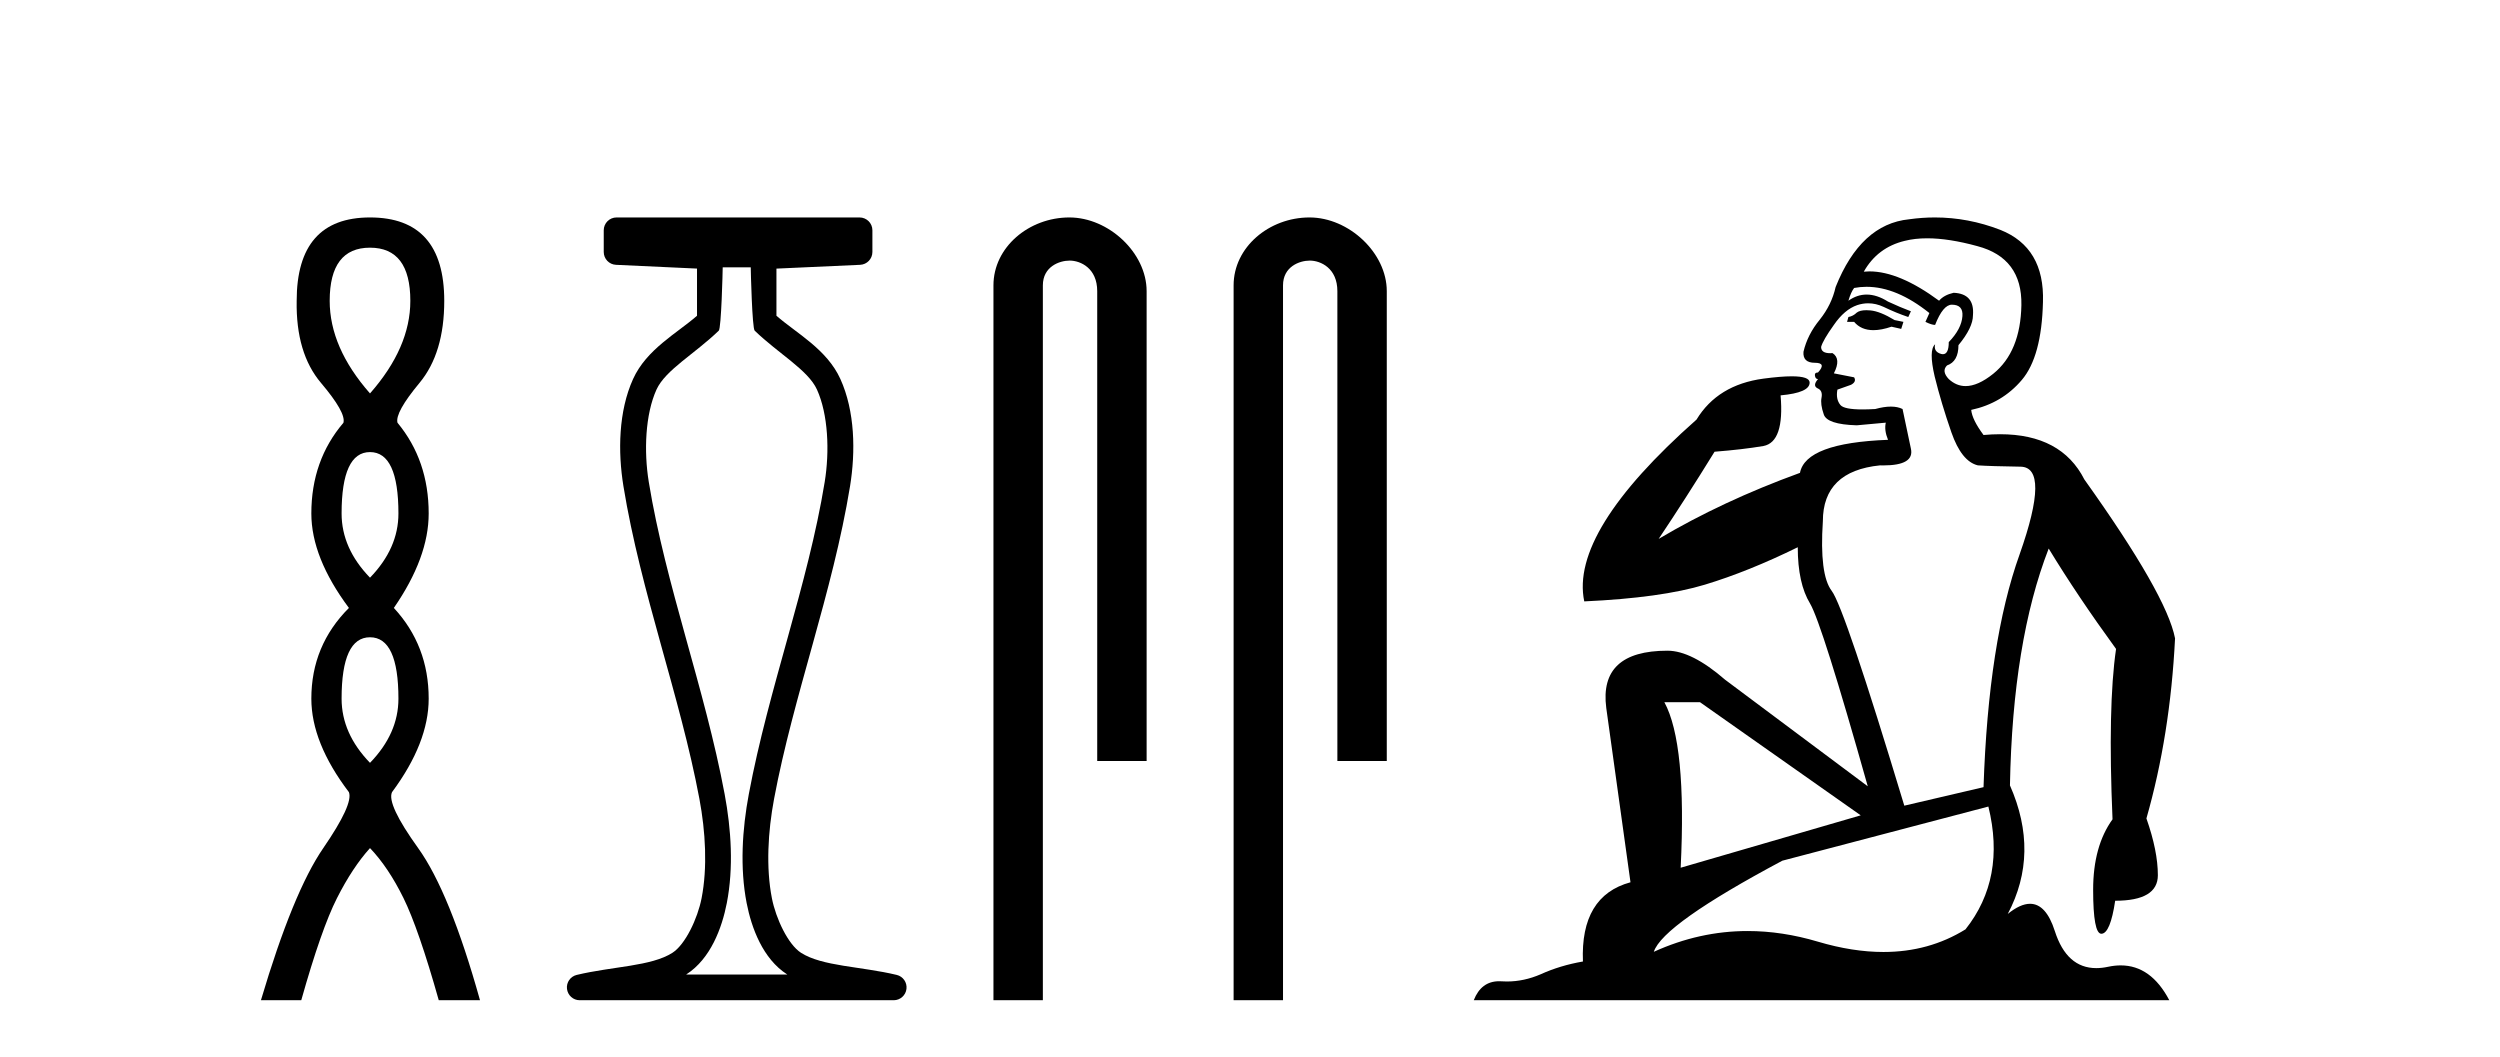
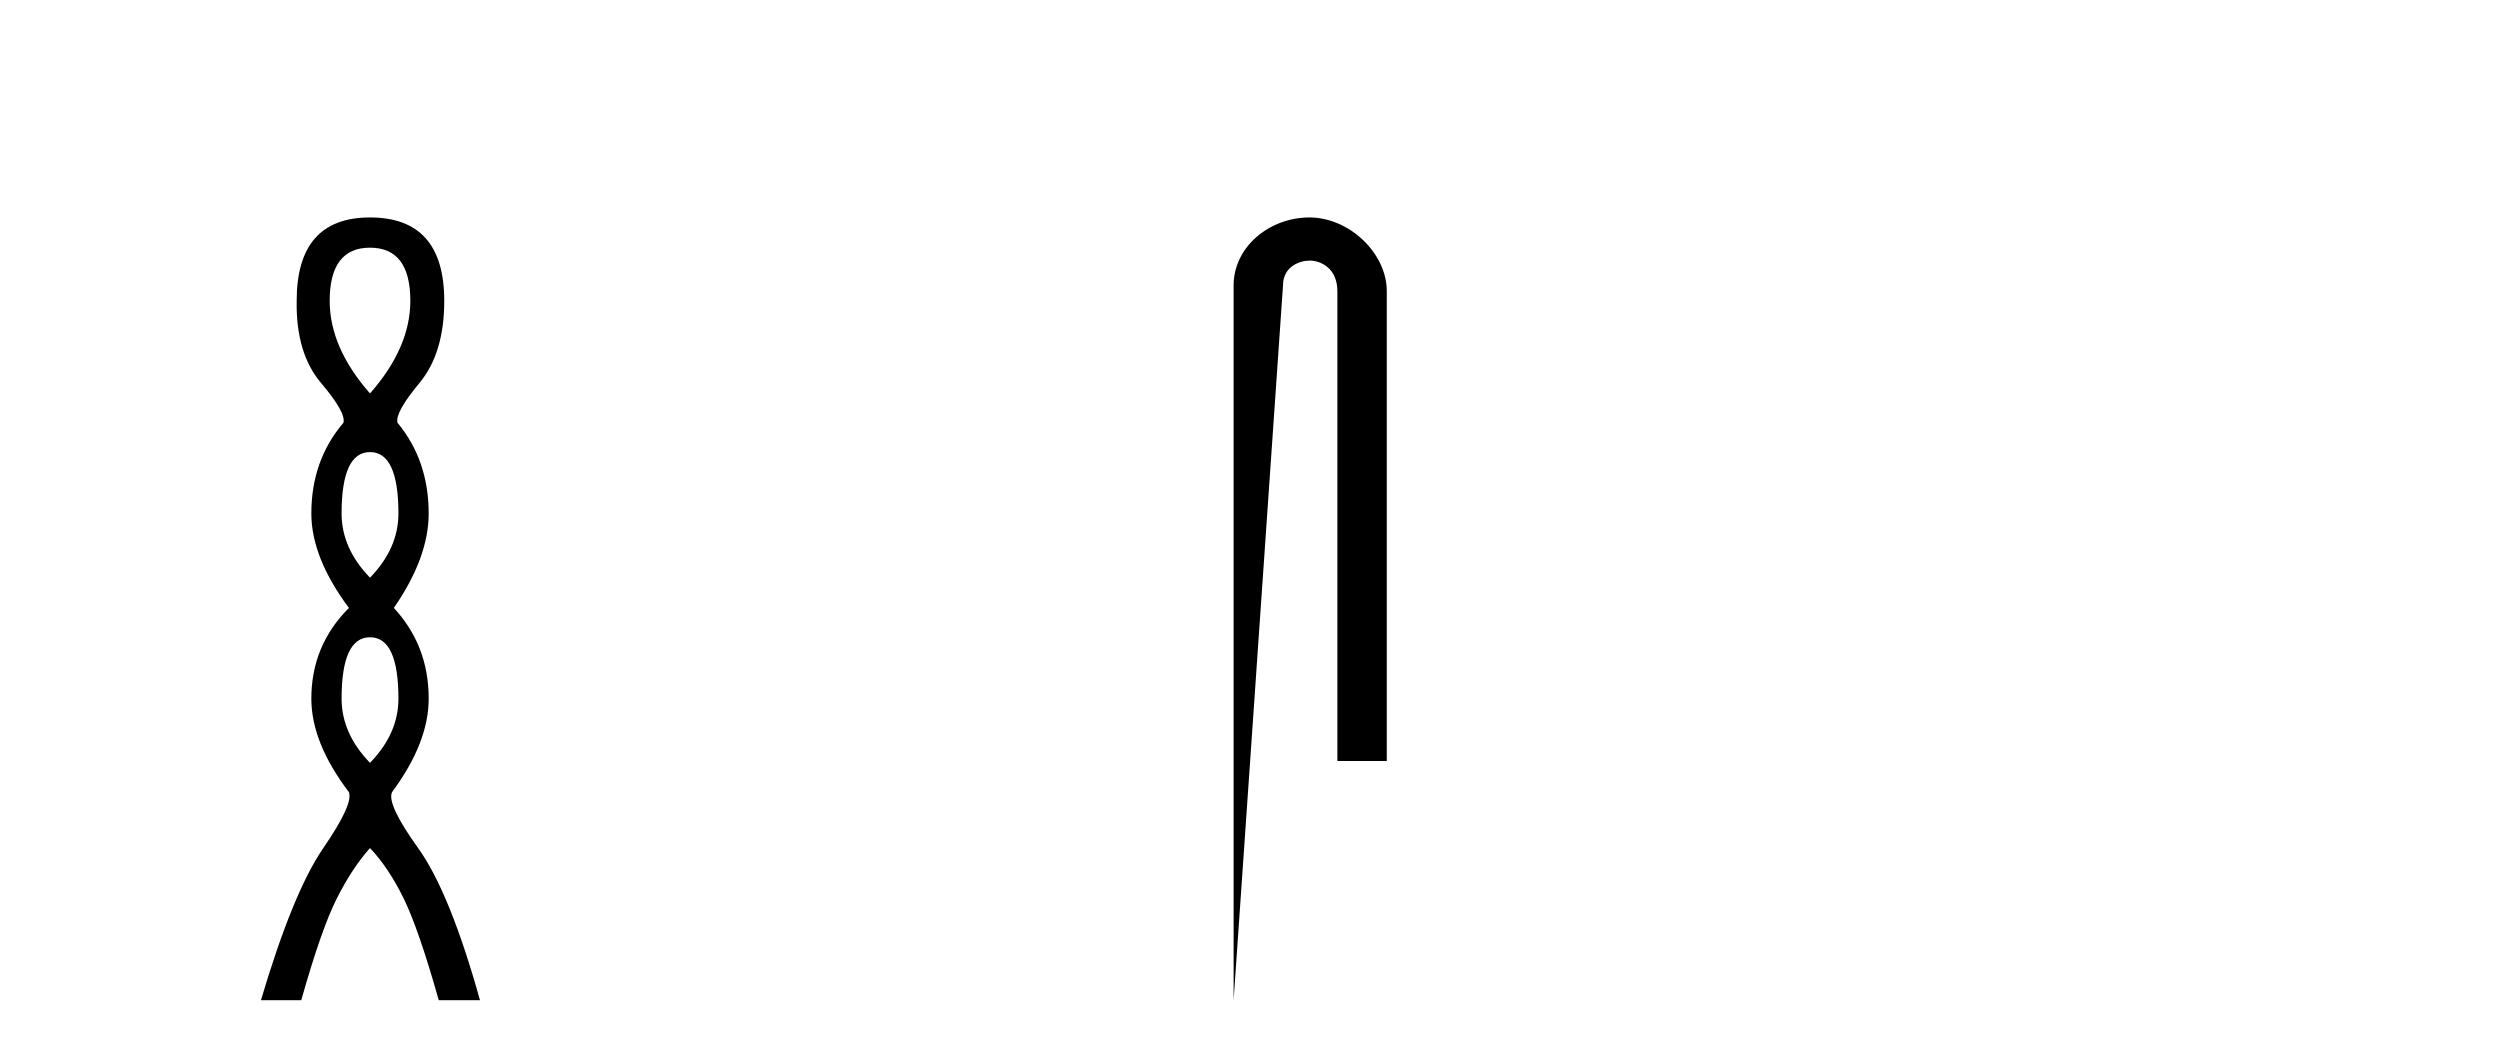
<svg xmlns="http://www.w3.org/2000/svg" width="97.0" height="41.0">
  <path d="M 14.356 9.61 Q 15.921 9.61 15.921 11.673 Q 15.921 13.487 14.356 15.265 Q 12.792 13.487 12.792 11.673 Q 12.792 9.61 14.356 9.61 ZM 14.356 17.541 Q 15.459 17.541 15.459 19.924 Q 15.459 21.276 14.356 22.414 Q 13.254 21.276 13.254 19.924 Q 13.254 17.541 14.356 17.541 ZM 14.356 24.726 Q 15.459 24.726 15.459 27.108 Q 15.459 28.46 14.356 29.598 Q 13.254 28.46 13.254 27.108 Q 13.254 24.726 14.356 24.726 ZM 14.356 8.437 Q 11.511 8.437 11.511 11.673 Q 11.476 13.7 12.454 14.856 Q 13.432 16.012 13.325 16.403 Q 12.08 17.862 12.08 19.924 Q 12.08 21.631 13.538 23.588 Q 12.08 25.046 12.08 27.108 Q 12.08 28.816 13.538 30.736 Q 13.716 31.198 12.543 32.906 Q 11.369 34.613 10.124 38.809 L 11.689 38.809 Q 12.471 36.035 13.076 34.844 Q 13.681 33.652 14.356 32.906 Q 15.068 33.652 15.655 34.844 Q 16.241 36.035 17.024 38.809 L 18.624 38.809 Q 17.451 34.613 16.224 32.906 Q 14.997 31.198 15.21 30.736 Q 16.633 28.816 16.633 27.108 Q 16.633 25.046 15.281 23.588 Q 16.633 21.631 16.633 19.924 Q 16.633 17.862 15.423 16.403 Q 15.317 16.012 16.277 14.856 Q 17.237 13.7 17.237 11.673 Q 17.237 8.437 14.356 8.437 Z" style="fill:#000000;stroke:none" />
-   <path d="M 29.129 10.373 C 29.129 10.508 29.184 12.735 29.281 12.829 C 30.205 13.722 31.354 14.356 31.699 15.117 C 32.134 16.078 32.193 17.509 31.998 18.703 C 31.346 22.7 29.828 26.684 29.054 30.812 C 28.798 32.175 28.704 33.671 28.97 35.04 C 29.159 36.009 29.599 37.2 30.536 37.804 C 30.541 37.807 30.545 37.81 30.55 37.813 L 26.62 37.813 C 26.625 37.81 26.63 37.807 26.634 37.804 C 27.571 37.2 28.011 36.009 28.2 35.04 C 28.467 33.671 28.372 32.175 28.116 30.812 C 27.342 26.684 25.825 22.7 25.173 18.703 C 24.978 17.509 25.036 16.078 25.471 15.117 C 25.816 14.356 26.965 13.722 27.889 12.829 C 27.986 12.735 28.041 10.508 28.041 10.373 ZM 23.923 8.437 C 23.648 8.437 23.425 8.66 23.425 8.935 L 23.425 9.777 C 23.425 10.043 23.634 10.263 23.9 10.275 L 27.044 10.421 L 27.044 12.251 C 26.272 12.928 25.088 13.548 24.563 14.706 C 23.997 15.956 23.971 17.525 24.189 18.864 C 24.863 22.997 26.385 26.987 27.137 30.996 C 27.376 32.27 27.453 33.661 27.222 34.849 C 27.067 35.644 26.59 36.646 26.094 36.966 C 25.273 37.496 23.765 37.494 22.376 37.827 C 22.131 37.886 21.969 38.119 21.999 38.369 C 22.029 38.62 22.24 38.809 22.492 38.809 L 34.678 38.809 C 34.93 38.808 35.142 38.619 35.171 38.369 C 35.201 38.119 35.039 37.886 34.794 37.827 C 33.405 37.494 31.898 37.496 31.076 36.966 C 30.58 36.646 30.104 35.644 29.949 34.849 C 29.717 33.661 29.795 32.27 30.034 30.996 C 30.785 26.987 32.307 22.997 32.982 18.864 C 33.2 17.525 33.174 15.956 32.607 14.706 C 32.082 13.548 30.898 12.928 30.126 12.251 L 30.126 10.422 L 33.373 10.275 C 33.639 10.263 33.849 10.044 33.849 9.777 L 33.849 8.935 C 33.849 8.66 33.626 8.437 33.35 8.437 Z" style="fill:#000000;stroke:none" />
-   <path d="M 41.491 8.437 C 39.922 8.437 38.546 9.591 38.546 11.072 L 38.546 38.809 L 40.463 38.809 L 40.463 11.072 C 40.463 10.346 41.102 10.111 41.503 10.111 C 41.924 10.111 42.572 10.406 42.572 11.296 L 42.572 29.526 L 44.489 29.526 L 44.489 11.296 C 44.489 9.813 43.02 8.437 41.491 8.437 Z" style="fill:#000000;stroke:none" />
-   <path d="M 50.809 8.437 C 49.24 8.437 47.864 9.591 47.864 11.072 L 47.864 38.809 L 49.781 38.809 L 49.781 11.072 C 49.781 10.346 50.419 10.111 50.821 10.111 C 51.242 10.111 51.89 10.406 51.89 11.296 L 51.89 29.526 L 53.807 29.526 L 53.807 11.296 C 53.807 9.813 52.338 8.437 50.809 8.437 Z" style="fill:#000000;stroke:none" />
-   <path d="M 72.416 12.036 Q 72.162 12.036 72.042 12.129 Q 71.905 12.266 71.718 12.3 L 71.666 12.488 L 71.94 12.488 Q 72.21 12.81 72.688 12.81 Q 72.996 12.81 73.391 12.676 L 73.767 12.761 L 73.853 12.488 L 73.511 12.419 Q 72.947 12.078 72.572 12.044 Q 72.488 12.036 72.416 12.036 ZM 74.775 9.246 Q 75.614 9.246 76.722 9.55 Q 78.464 10.011 78.43 11.839 Q 78.396 13.649 77.337 14.503 Q 76.743 14.98 76.266 14.98 Q 75.906 14.98 75.612 14.708 Q 75.322 14.401 75.544 14.179 Q 75.988 14.025 75.988 13.393 Q 76.551 12.71 76.551 12.232 Q 76.62 11.395 75.8 11.36 Q 75.424 11.446 75.236 11.668 Q 73.693 10.53 72.534 10.53 Q 72.423 10.53 72.315 10.541 L 72.315 10.541 Q 72.845 9.601 73.904 9.345 Q 74.295 9.246 74.775 9.246 ZM 72.421 11.128 Q 73.588 11.128 74.86 12.146 L 74.707 12.488 Q 74.946 12.607 75.082 12.607 Q 75.39 11.822 75.732 11.822 Q 76.176 11.822 76.142 12.266 Q 76.107 12.761 75.612 13.274 Q 75.612 13.743 75.384 13.743 Q 75.355 13.743 75.322 13.735 Q 75.014 13.649 75.082 13.359 L 75.082 13.359 Q 74.826 13.581 75.065 14.606 Q 75.322 15.648 75.714 16.775 Q 76.107 17.902 76.739 18.056 Q 77.235 18.09 78.396 18.107 Q 79.558 18.124 78.362 21.506 Q 77.149 24.888 76.961 30.542 L 73.887 31.26 Q 71.564 23.573 71.069 22.924 Q 70.59 22.292 70.727 20.225 Q 70.727 18.278 72.947 18.056 Q 73.012 18.058 73.072 18.058 Q 74.289 18.058 74.143 17.407 Q 74.006 16.741 73.819 15.87 Q 73.631 15.776 73.366 15.776 Q 73.101 15.776 72.76 15.87 Q 72.486 15.886 72.267 15.886 Q 71.554 15.886 71.41 15.716 Q 71.222 15.494 71.291 15.118 L 71.82 14.93 Q 72.042 14.811 71.94 14.64 L 71.154 14.486 Q 71.444 13.923 71.103 13.701 Q 71.053 13.704 71.009 13.704 Q 70.659 13.704 70.659 13.461 Q 70.727 13.205 71.154 12.607 Q 71.564 12.01 72.059 11.839 Q 72.273 11.768 72.486 11.768 Q 72.785 11.768 73.084 11.907 Q 73.579 12.146 74.041 12.3 L 74.143 12.078 Q 73.733 11.924 73.255 11.702 Q 72.822 11.429 72.426 11.429 Q 72.056 11.429 71.718 11.668 Q 71.82 11.326 71.94 11.173 Q 72.178 11.128 72.421 11.128 ZM 65.961 27.246 L 72.196 31.635 L 65.21 33.668 Q 65.449 28.851 64.578 27.246 ZM 77.149 31.294 Q 77.833 34.078 76.261 36.059 Q 74.843 36.937 73.078 36.937 Q 71.887 36.937 70.539 36.538 Q 69.149 36.124 67.81 36.124 Q 65.94 36.124 64.168 36.93 Q 64.509 35.871 69.155 33.395 L 77.149 31.294 ZM 75.074 8.437 Q 74.578 8.437 74.075 8.508 Q 72.196 8.696 71.222 11.138 Q 71.069 11.822 70.607 12.402 Q 70.129 12.983 69.975 13.649 Q 69.941 14.076 70.419 14.076 Q 70.881 14.076 70.539 14.452 Q 70.402 14.452 70.419 14.572 Q 70.437 14.708 70.539 14.708 Q 70.317 14.965 70.522 15.067 Q 70.727 15.152 70.676 15.426 Q 70.624 15.682 70.761 16.075 Q 70.881 16.468 72.042 16.502 L 73.169 16.399 L 73.169 16.399 Q 73.101 16.69 73.255 17.065 Q 70.061 17.185 69.839 18.347 Q 66.832 19.44 64.356 20.909 Q 65.398 19.354 66.525 17.527 Q 67.618 17.441 68.421 17.305 Q 69.241 17.151 69.087 15.34 Q 70.214 15.238 70.214 14.845 Q 70.214 14.601 69.521 14.601 Q 69.1 14.601 68.421 14.691 Q 66.645 14.93 65.825 16.28 Q 60.905 20.635 61.469 23.334 Q 64.458 23.197 66.149 22.685 Q 67.84 22.173 69.753 21.233 Q 69.753 22.634 70.232 23.42 Q 70.693 24.205 72.469 30.508 L 66.935 26.374 Q 65.637 25.247 64.697 25.247 Q 62.033 25.247 62.323 27.468 L 63.263 34.232 Q 61.315 34.761 61.418 37.306 Q 60.53 37.46 59.778 37.802 Q 59.129 38.082 58.467 38.082 Q 58.363 38.082 58.258 38.075 Q 58.211 38.072 58.166 38.072 Q 57.47 38.072 57.182 38.809 L 84.169 38.809 Q 83.458 37.457 82.283 37.457 Q 82.049 37.457 81.795 37.511 Q 81.553 37.563 81.335 37.563 Q 80.188 37.563 79.728 36.128 Q 79.389 35.067 78.766 35.067 Q 78.386 35.067 77.901 35.461 Q 79.148 33.104 77.986 30.474 Q 78.089 24.888 79.489 21.284 Q 80.6 23.112 82.103 25.179 Q 81.778 27.399 81.966 31.789 Q 81.214 32.831 81.214 34.522 Q 81.214 36.23 81.533 36.23 Q 81.536 36.23 81.539 36.23 Q 81.881 36.213 82.069 34.949 Q 83.725 34.949 83.725 33.958 Q 83.725 33.019 83.281 31.755 Q 84.204 28.527 84.392 24.769 Q 84.067 23.078 80.873 18.603 Q 79.981 16.848 77.601 16.848 Q 77.294 16.848 76.961 16.878 Q 76.517 16.28 76.483 15.904 Q 77.679 15.648 78.447 14.742 Q 79.216 13.837 79.267 11.719 Q 79.336 9.601 77.61 8.918 Q 76.365 8.437 75.074 8.437 Z" style="fill:#000000;stroke:none" />
+   <path d="M 50.809 8.437 C 49.24 8.437 47.864 9.591 47.864 11.072 L 47.864 38.809 L 49.781 11.072 C 49.781 10.346 50.419 10.111 50.821 10.111 C 51.242 10.111 51.89 10.406 51.89 11.296 L 51.89 29.526 L 53.807 29.526 L 53.807 11.296 C 53.807 9.813 52.338 8.437 50.809 8.437 Z" style="fill:#000000;stroke:none" />
</svg>